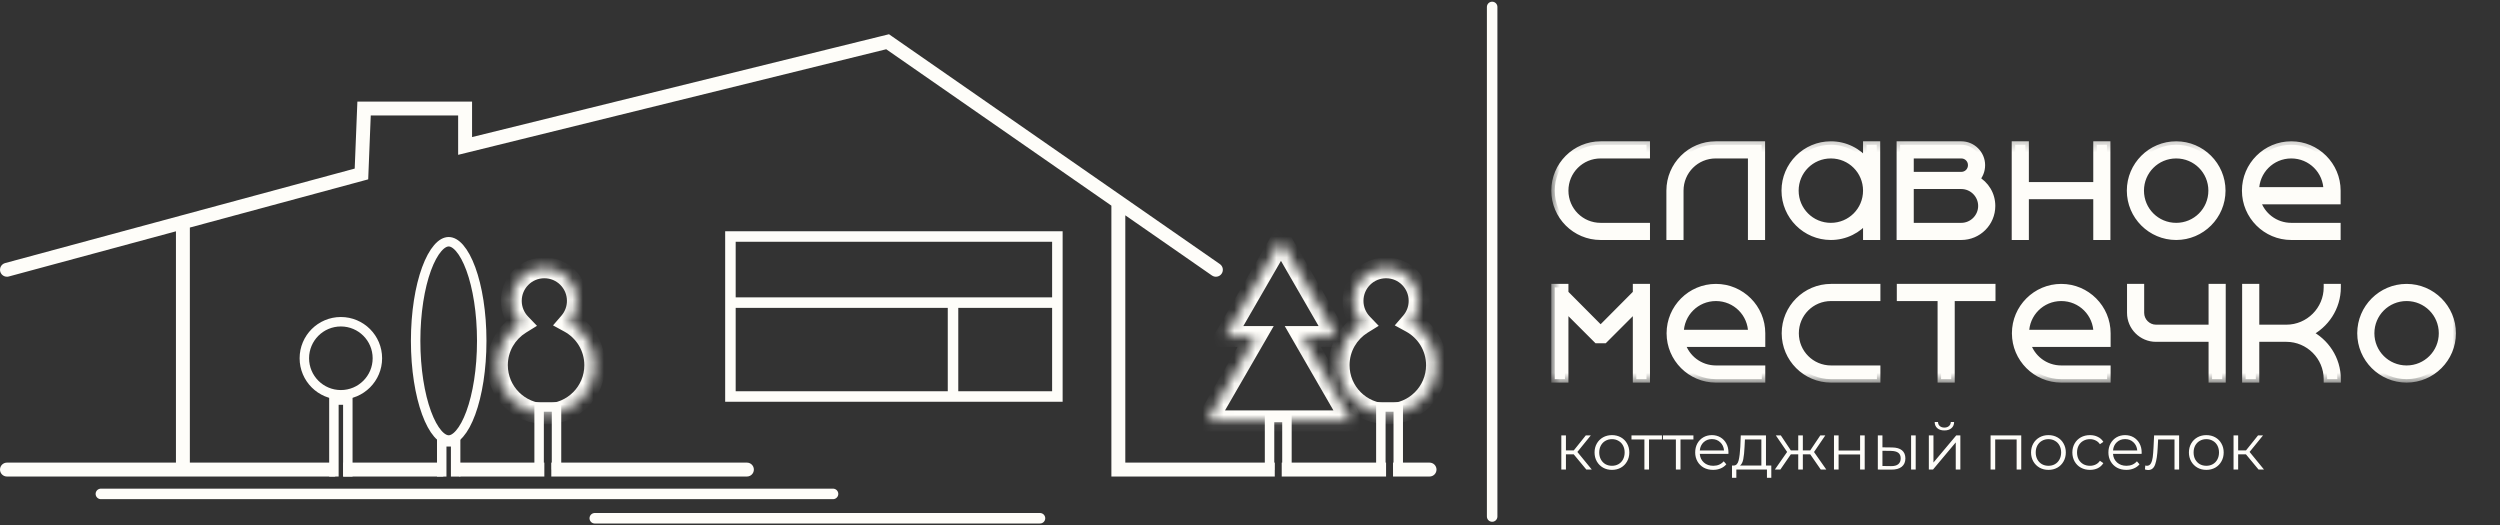
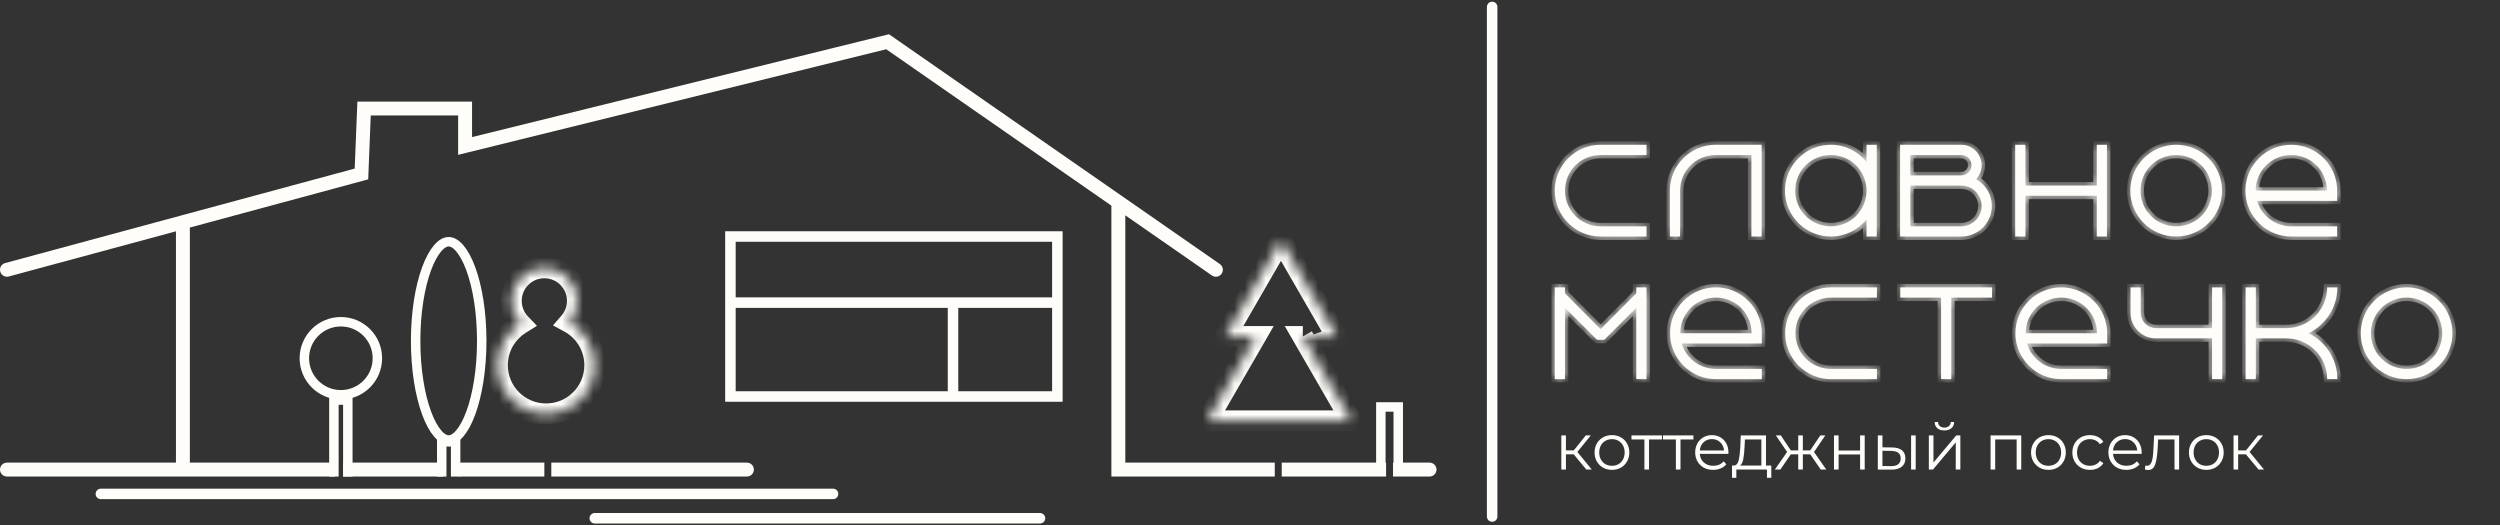
<svg xmlns="http://www.w3.org/2000/svg" width="238" height="50" viewBox="0 0 238 50" fill="none">
  <rect x="0" y="0" width="238" height="50" fill="#333333" stroke="none" />
  <g clip-path="url(#clip0_381_357)">
    <path d="M148.984 18.15C148.984 20.033 150.498 21.547 152.381 21.547H156.748V22.517H152.381C149.974 22.517 148.014 20.557 148.014 18.15C148.014 15.743 149.974 13.783 152.381 13.783H156.748V14.754H152.381C150.498 14.754 148.984 16.267 148.984 18.15ZM166.736 22.517V14.754H163.339C161.456 14.754 159.942 16.267 159.942 18.15V22.517H158.972V18.15C158.972 15.743 160.933 13.783 163.339 13.783H167.706V22.517H166.736ZM177.694 18.15C177.694 16.267 176.18 14.754 174.297 14.754C172.415 14.754 170.901 16.267 170.901 18.15C170.901 20.033 172.415 21.547 174.297 21.547C176.18 21.547 177.694 20.033 177.694 18.15ZM169.931 18.15C169.931 15.743 171.891 13.783 174.297 13.783C175.676 13.783 176.898 14.424 177.694 15.414V13.783H178.665V22.517H177.694V20.887C176.898 21.877 175.676 22.517 174.297 22.517C171.891 22.517 169.931 20.557 169.931 18.15ZM187.682 15.724C187.682 15.181 187.255 14.754 186.712 14.754H181.859V16.695H186.712C187.255 16.695 187.682 16.267 187.682 15.724ZM181.859 17.665V21.547H186.712C187.779 21.547 188.652 20.673 188.652 19.606C188.652 18.538 187.779 17.665 186.712 17.665H181.859ZM180.889 22.517V13.783H186.712C187.779 13.783 188.652 14.657 188.652 15.724C188.652 16.248 188.458 16.714 188.129 17.063C189.021 17.568 189.623 18.5 189.623 19.606C189.623 21.217 188.323 22.517 186.712 22.517H180.889ZM199.611 22.517V18.635H192.818V22.517H191.847V13.783H192.818V17.665H199.611V13.783H200.581V22.517H199.611ZM203.776 18.15C203.776 20.033 205.29 21.547 207.173 21.547C209.055 21.547 210.569 20.033 210.569 18.15C210.569 16.267 209.055 14.754 207.173 14.754C205.29 14.754 203.776 16.267 203.776 18.15ZM211.54 18.15C211.54 20.557 209.58 22.517 207.173 22.517C204.766 22.517 202.806 20.557 202.806 18.15C202.806 15.743 204.766 13.783 207.173 13.783C209.58 13.783 211.54 15.743 211.54 18.15ZM213.764 18.15C213.764 15.743 215.725 13.783 218.131 13.783C220.538 13.783 222.498 15.743 222.498 18.15V19.121H214.871C215.278 20.518 216.579 21.547 218.131 21.547H222.498V22.517H218.131C215.725 22.517 213.764 20.557 213.764 18.15ZM214.735 18.15H221.528C221.528 16.267 220.014 14.754 218.131 14.754C216.248 14.754 214.735 16.267 214.735 18.15ZM155.777 36.093V29.3L152.73 32.347H152.031L148.984 29.3V36.093H148.014V27.359H148.984V27.922L152.381 31.338L155.777 27.922V27.359H156.748V36.093H155.777ZM158.991 31.726C158.991 29.32 160.951 27.359 163.358 27.359C165.765 27.359 167.725 29.32 167.725 31.726V32.697H160.097C160.505 34.094 161.805 35.123 163.358 35.123H167.725V36.093H163.358C160.951 36.093 158.991 34.133 158.991 31.726ZM159.961 31.726H166.755C166.755 29.844 165.241 28.33 163.358 28.33C161.475 28.33 159.961 29.844 159.961 31.726ZM170.92 31.726C170.92 33.609 172.434 35.123 174.316 35.123H178.684V36.093H174.316C171.91 36.093 169.949 34.133 169.949 31.726C169.949 29.32 171.91 27.359 174.316 27.359H178.684V28.33H174.316C172.434 28.33 170.92 29.844 170.92 31.726ZM180.908 28.33V27.359H189.642V28.33H185.76V36.093H184.79V28.33H180.908ZM191.866 31.726C191.866 29.32 193.827 27.359 196.233 27.359C198.64 27.359 200.6 29.32 200.6 31.726V32.697H192.973C193.38 34.094 194.681 35.123 196.233 35.123H200.6V36.093H196.233C193.827 36.093 191.866 34.133 191.866 31.726ZM192.837 31.726H199.63C199.63 29.844 198.116 28.33 196.233 28.33C194.351 28.33 192.837 29.844 192.837 31.726ZM210.588 36.093V32.212H205.251C203.912 32.212 202.825 31.125 202.825 29.785V27.359H203.795V29.785C203.795 30.581 204.455 31.241 205.251 31.241H210.588V27.359H211.559V36.093H210.588ZM213.783 36.093V27.359H214.754V31.241H217.665C219.8 31.241 221.547 29.494 221.547 27.359H222.517C222.517 29.281 221.391 30.931 219.781 31.726C221.391 32.522 222.517 34.172 222.517 36.093H221.547C221.547 33.958 219.8 32.212 217.665 32.212H214.754V36.093H213.783ZM225.712 31.726C225.712 33.609 227.226 35.123 229.109 35.123C230.991 35.123 232.505 33.609 232.505 31.726C232.505 29.844 230.991 28.33 229.109 28.33C227.226 28.33 225.712 29.844 225.712 31.726ZM233.476 31.726C233.476 34.133 231.515 36.093 229.109 36.093C226.702 36.093 224.741 34.133 224.741 31.726C224.741 29.32 226.702 27.359 229.109 27.359C231.515 27.359 233.476 29.32 233.476 31.726Z" fill="#FEFDF9" />
    <mask id="mask0_381_357" style="mask-type:luminance" maskUnits="userSpaceOnUse" x="147" y="13" width="88" height="24">
-       <path d="M234.105 13.244H147.682V36.423H234.105V13.244Z" fill="white" />
      <path d="M148.983 18.148C148.983 20.031 150.497 21.545 152.38 21.545H156.747V22.515H152.38C149.973 22.515 148.013 20.555 148.013 18.148C148.013 15.742 149.973 13.781 152.38 13.781H156.747V14.752H152.38C150.497 14.752 148.983 16.266 148.983 18.148ZM166.735 22.515V14.752H163.338C161.455 14.752 159.942 16.266 159.942 18.148V22.515H158.971V18.148C158.971 15.742 160.932 13.781 163.338 13.781H167.705V22.515H166.735ZM177.693 18.148C177.693 16.266 176.179 14.752 174.296 14.752C172.414 14.752 170.9 16.266 170.9 18.148C170.9 20.031 172.414 21.545 174.296 21.545C176.179 21.545 177.693 20.031 177.693 18.148ZM169.93 18.148C169.93 15.742 171.89 13.781 174.296 13.781C175.675 13.781 176.897 14.422 177.693 15.412V13.781H178.664V22.515H177.693V20.885C176.897 21.875 175.675 22.515 174.296 22.515C171.89 22.515 169.93 20.555 169.93 18.148ZM187.681 15.722C187.681 15.179 187.254 14.752 186.711 14.752H181.858V16.693H186.711C187.254 16.693 187.681 16.266 187.681 15.722ZM181.858 17.663V21.545H186.711C187.778 21.545 188.651 20.671 188.651 19.604C188.651 18.536 187.778 17.663 186.711 17.663H181.858ZM180.888 22.515V13.781H186.711C187.778 13.781 188.651 14.655 188.651 15.722C188.651 16.246 188.457 16.712 188.128 17.061C189.02 17.566 189.622 18.498 189.622 19.604C189.622 21.215 188.322 22.515 186.711 22.515H180.888ZM199.61 22.515V18.634H192.817V22.515H191.846V13.781H192.817V17.663H199.61V13.781H200.58V22.515H199.61ZM203.775 18.148C203.775 20.031 205.289 21.545 207.172 21.545C209.054 21.545 210.568 20.031 210.568 18.148C210.568 16.266 209.054 14.752 207.172 14.752C205.289 14.752 203.775 16.266 203.775 18.148ZM211.539 18.148C211.539 20.555 209.579 22.515 207.172 22.515C204.765 22.515 202.805 20.555 202.805 18.148C202.805 15.742 204.765 13.781 207.172 13.781C209.579 13.781 211.539 15.742 211.539 18.148ZM213.763 18.148C213.763 15.742 215.724 13.781 218.13 13.781C220.537 13.781 222.497 15.742 222.497 18.148V19.119H214.87C215.277 20.516 216.578 21.545 218.13 21.545H222.497V22.515H218.13C215.724 22.515 213.763 20.555 213.763 18.148ZM214.734 18.148H221.527C221.527 16.266 220.013 14.752 218.13 14.752C216.247 14.752 214.734 16.266 214.734 18.148ZM155.776 36.091V29.298L152.729 32.346H152.03L148.983 29.298V36.091H148.013V27.357H148.983V27.92L152.38 31.336L155.776 27.92V27.357H156.747V36.091H155.776ZM158.99 31.724C158.99 29.318 160.95 27.357 163.357 27.357C165.764 27.357 167.724 29.318 167.724 31.724V32.695H160.096C160.504 34.092 161.804 35.121 163.357 35.121H167.724V36.091H163.357C160.95 36.091 158.99 34.131 158.99 31.724ZM159.96 31.724H166.754C166.754 29.842 165.24 28.328 163.357 28.328C161.474 28.328 159.96 29.842 159.96 31.724ZM170.919 31.724C170.919 33.607 172.433 35.121 174.315 35.121H178.683V36.091H174.315C171.909 36.091 169.948 34.131 169.948 31.724C169.948 29.318 171.909 27.357 174.315 27.357H178.683V28.328H174.315C172.433 28.328 170.919 29.842 170.919 31.724ZM180.907 28.328V27.357H189.641V28.328H185.759V36.091H184.789V28.328H180.907ZM191.865 31.724C191.865 29.318 193.826 27.357 196.232 27.357C198.639 27.357 200.599 29.318 200.599 31.724V32.695H192.972C193.379 34.092 194.68 35.121 196.232 35.121H200.599V36.091H196.232C193.826 36.091 191.865 34.131 191.865 31.724ZM192.836 31.724H199.629C199.629 29.842 198.115 28.328 196.232 28.328C194.35 28.328 192.836 29.842 192.836 31.724ZM210.587 36.091V32.21H205.25C203.911 32.21 202.824 31.123 202.824 29.784V27.357H203.794V29.784C203.794 30.579 204.454 31.239 205.25 31.239H210.587V27.357H211.558V36.091H210.587ZM213.782 36.091V27.357H214.753V31.239H217.664C219.799 31.239 221.546 29.492 221.546 27.357H222.516C222.516 29.279 221.391 30.929 219.78 31.724C221.391 32.52 222.516 34.17 222.516 36.091H221.546C221.546 33.956 219.799 32.21 217.664 32.21H214.753V36.091H213.782ZM225.711 31.724C225.711 33.607 227.225 35.121 229.108 35.121C230.99 35.121 232.504 33.607 232.504 31.724C232.504 29.842 230.99 28.328 229.108 28.328C227.225 28.328 225.711 29.842 225.711 31.724ZM233.475 31.724C233.475 34.131 231.514 36.091 229.108 36.091C226.701 36.091 224.741 34.131 224.741 31.724C224.741 29.318 226.701 27.357 229.108 27.357C231.514 27.357 233.475 29.318 233.475 31.724Z" fill="black" />
    </mask>
    <g mask="url(#mask0_381_357)">
      <path d="M156.747 21.546H157.078V21.215H156.747V21.546ZM156.747 22.516V22.847H157.078V22.516H156.747ZM156.747 13.782H157.078V13.451H156.747V13.782ZM156.747 14.753V15.084H157.078V14.753H156.747ZM148.652 18.149C148.652 20.215 150.314 21.877 152.38 21.877V21.215C150.68 21.215 149.314 19.849 149.314 18.149H148.652ZM152.38 21.877H156.747V21.215H152.38V21.877ZM156.416 21.546V22.516H157.078V21.546H156.416ZM156.747 22.185H152.38V22.847H156.747V22.185ZM152.38 22.185C150.156 22.185 148.344 20.373 148.344 18.149H147.682C147.682 20.739 149.79 22.847 152.38 22.847V22.185ZM148.344 18.149C148.344 15.925 150.156 14.113 152.38 14.113V13.451C149.79 13.451 147.682 15.56 147.682 18.149H148.344ZM152.38 14.113H156.747V13.451H152.38V14.113ZM156.416 13.782V14.753H157.078V13.782H156.416ZM156.747 14.422H152.38V15.084H156.747V14.422ZM152.38 14.422C150.314 14.422 148.652 16.084 148.652 18.149H149.314C149.314 16.45 150.68 15.084 152.38 15.084V14.422ZM166.735 22.516H166.403V22.847H166.735V22.516ZM166.735 14.753H167.066V14.422H166.735V14.753ZM159.942 22.516V22.847H160.273V22.516H159.942ZM158.971 22.516H158.64V22.847H158.971V22.516ZM167.705 13.782H168.036V13.451H167.705V13.782ZM167.705 22.516V22.847H168.036V22.516H167.705ZM167.066 22.516V14.753H166.403V22.516H167.066ZM166.735 14.422H163.338V15.084H166.735V14.422ZM163.338 14.422C161.273 14.422 159.61 16.084 159.61 18.149H160.273C160.273 16.45 161.638 15.084 163.338 15.084V14.422ZM159.61 18.149V22.516H160.273V18.149H159.61ZM159.942 22.185H158.971V22.847H159.942V22.185ZM159.302 22.516V18.149H158.64V22.516H159.302ZM159.302 18.149C159.302 15.925 161.114 14.113 163.338 14.113V13.451C160.749 13.451 158.64 15.56 158.64 18.149H159.302ZM163.338 14.113H167.705V13.451H163.338V14.113ZM167.374 13.782V22.516H168.036V13.782H167.374ZM167.705 22.185H166.735V22.847H167.705V22.185ZM177.693 15.413L177.435 15.62L178.024 16.353V15.413H177.693ZM177.693 13.782V13.451H177.362V13.782H177.693ZM178.664 13.782H178.995V13.451H178.664V13.782ZM178.664 22.516V22.847H178.995V22.516H178.664ZM177.693 22.516H177.362V22.847H177.693V22.516ZM177.693 20.886H178.024V19.946L177.435 20.678L177.693 20.886ZM178.024 18.149C178.024 16.084 176.362 14.422 174.297 14.422V15.084C175.997 15.084 177.362 16.45 177.362 18.149H178.024ZM174.297 14.422C172.231 14.422 170.569 16.084 170.569 18.149H171.231C171.231 16.45 172.597 15.084 174.297 15.084V14.422ZM170.569 18.149C170.569 20.215 172.231 21.877 174.297 21.877V21.215C172.597 21.215 171.231 19.849 171.231 18.149H170.569ZM174.297 21.877C176.362 21.877 178.024 20.215 178.024 18.149H177.362C177.362 19.849 175.997 21.215 174.297 21.215V21.877ZM170.261 18.149C170.261 15.925 172.073 14.113 174.297 14.113V13.451C171.707 13.451 169.599 15.56 169.599 18.149H170.261ZM174.297 14.113C175.569 14.113 176.699 14.705 177.435 15.62L177.951 15.205C177.096 14.141 175.78 13.451 174.297 13.451V14.113ZM178.024 15.413V13.782H177.362V15.413H178.024ZM177.693 14.113H178.664V13.451H177.693V14.113ZM178.333 13.782V22.516H178.995V13.782H178.333ZM178.664 22.185H177.693V22.847H178.664V22.185ZM178.024 22.516V20.886H177.362V22.516H178.024ZM177.435 20.678C176.699 21.594 175.569 22.185 174.297 22.185V22.847C175.78 22.847 177.096 22.158 177.951 21.093L177.435 20.678ZM174.297 22.185C172.073 22.185 170.261 20.373 170.261 18.149H169.599C169.599 20.739 171.707 22.847 174.297 22.847V22.185ZM181.858 14.753V14.422H181.527V14.753H181.858ZM181.858 16.694H181.527V17.025H181.858V16.694ZM181.858 17.664V17.333H181.527V17.664H181.858ZM181.858 21.546H181.527V21.877H181.858V21.546ZM180.888 22.516H180.557V22.847H180.888V22.516ZM180.888 13.782V13.451H180.557V13.782H180.888ZM188.128 17.062L187.887 16.835L187.597 17.143L187.965 17.351L188.128 17.062ZM188.012 15.723C188.012 14.997 187.437 14.422 186.711 14.422V15.084C187.071 15.084 187.35 15.363 187.35 15.723H188.012ZM186.711 14.422H181.858V15.084H186.711V14.422ZM181.527 14.753V16.694H182.19V14.753H181.527ZM181.858 17.025H186.711V16.363H181.858V17.025ZM186.711 17.025C187.437 17.025 188.012 16.45 188.012 15.723H187.35C187.35 16.084 187.071 16.363 186.711 16.363V17.025ZM181.527 17.664V21.546H182.19V17.664H181.527ZM181.858 21.877H186.711V21.215H181.858V21.877ZM186.711 21.877C187.961 21.877 188.983 20.855 188.983 19.605H188.32C188.32 20.49 187.595 21.215 186.711 21.215V21.877ZM188.983 19.605C188.983 18.355 187.961 17.333 186.711 17.333V17.995C187.595 17.995 188.32 18.72 188.32 19.605H188.983ZM186.711 17.333H181.858V17.995H186.711V17.333ZM181.219 22.516V13.782H180.557V22.516H181.219ZM180.888 14.113H186.711V13.451H180.888V14.113ZM186.711 14.113C187.595 14.113 188.32 14.839 188.32 15.723H188.983C188.983 14.473 187.961 13.451 186.711 13.451V14.113ZM188.32 15.723C188.32 16.163 188.159 16.547 187.887 16.835L188.368 17.29C188.756 16.879 188.983 16.332 188.983 15.723H188.32ZM187.965 17.351C188.76 17.8 189.291 18.625 189.291 19.605H189.953C189.953 18.372 189.281 17.334 188.291 16.774L187.965 17.351ZM189.291 19.605C189.291 21.033 188.139 22.185 186.711 22.185V22.847C188.504 22.847 189.953 21.399 189.953 19.605H189.291ZM186.711 22.185H180.888V22.847H186.711V22.185ZM199.61 22.516H199.279V22.847H199.61V22.516ZM199.61 18.634H199.941V18.303H199.61V18.634ZM192.817 18.634V18.303H192.486V18.634H192.817ZM192.817 22.516V22.847H193.148V22.516H192.817ZM191.847 22.516H191.515V22.847H191.847V22.516ZM191.847 13.782V13.451H191.515V13.782H191.847ZM192.817 13.782H193.148V13.451H192.817V13.782ZM192.817 17.664H192.486V17.995H192.817V17.664ZM199.61 17.664V17.995H199.941V17.664H199.61ZM199.61 13.782V13.451H199.279V13.782H199.61ZM200.58 13.782H200.911V13.451H200.58V13.782ZM200.58 22.516V22.847H200.911V22.516H200.58ZM199.941 22.516V18.634H199.279V22.516H199.941ZM199.61 18.303H192.817V18.966H199.61V18.303ZM192.486 18.634V22.516H193.148V18.634H192.486ZM192.817 22.185H191.847V22.847H192.817V22.185ZM192.178 22.516V13.782H191.515V22.516H192.178ZM191.847 14.113H192.817V13.451H191.847V14.113ZM192.486 13.782V17.664H193.148V13.782H192.486ZM192.817 17.995H199.61V17.333H192.817V17.995ZM199.941 17.664V13.782H199.279V17.664H199.941ZM199.61 14.113H200.58V13.451H199.61V14.113ZM200.249 13.782V22.516H200.911V13.782H200.249ZM200.58 22.185H199.61V22.847H200.58V22.185ZM203.444 18.149C203.444 20.215 205.106 21.877 207.172 21.877V21.215C205.472 21.215 204.106 19.849 204.106 18.149H203.444ZM207.172 21.877C209.238 21.877 210.9 20.215 210.9 18.149H210.237C210.237 19.849 208.872 21.215 207.172 21.215V21.877ZM210.9 18.149C210.9 16.084 209.238 14.422 207.172 14.422V15.084C208.872 15.084 210.237 16.45 210.237 18.149H210.9ZM207.172 14.422C205.106 14.422 203.444 16.084 203.444 18.149H204.106C204.106 16.45 205.472 15.084 207.172 15.084V14.422ZM211.208 18.149C211.208 20.373 209.396 22.185 207.172 22.185V22.847C209.761 22.847 211.87 20.739 211.87 18.149H211.208ZM207.172 22.185C204.948 22.185 203.136 20.373 203.136 18.149H202.474C202.474 20.739 204.582 22.847 207.172 22.847V22.185ZM203.136 18.149C203.136 15.925 204.948 14.113 207.172 14.113V13.451C204.582 13.451 202.474 15.56 202.474 18.149H203.136ZM207.172 14.113C209.396 14.113 211.208 15.925 211.208 18.149H211.87C211.87 15.56 209.761 13.451 207.172 13.451V14.113ZM222.497 19.12V19.451H222.828V19.12H222.497ZM214.87 19.12V18.789H214.428L214.552 19.212L214.87 19.12ZM222.497 21.546H222.828V21.215H222.497V21.546ZM222.497 22.516V22.847H222.828V22.516H222.497ZM214.734 18.149H214.403V18.48H214.734V18.149ZM221.527 18.149V18.48H221.858V18.149H221.527ZM214.095 18.149C214.095 15.925 215.906 14.113 218.13 14.113V13.451C215.541 13.451 213.432 15.56 213.432 18.149H214.095ZM218.13 14.113C220.354 14.113 222.166 15.925 222.166 18.149H222.828C222.828 15.56 220.72 13.451 218.13 13.451V14.113ZM222.166 18.149V19.12H222.828V18.149H222.166ZM222.497 18.789H214.87V19.451H222.497V18.789ZM214.552 19.212C215 20.749 216.428 21.877 218.13 21.877V21.215C216.727 21.215 215.555 20.286 215.188 19.027L214.552 19.212ZM218.13 21.877H222.497V21.215H218.13V21.877ZM222.166 21.546V22.516H222.828V21.546H222.166ZM222.497 22.185H218.13V22.847H222.497V22.185ZM218.13 22.185C215.906 22.185 214.095 20.373 214.095 18.149H213.432C213.432 20.739 215.541 22.847 218.13 22.847V22.185ZM214.734 18.48H221.527V17.818H214.734V18.48ZM221.858 18.149C221.858 16.084 220.196 14.422 218.13 14.422V15.084C219.83 15.084 221.196 16.45 221.196 18.149H221.858ZM218.13 14.422C216.065 14.422 214.403 16.084 214.403 18.149H215.065C215.065 16.45 216.431 15.084 218.13 15.084V14.422ZM155.776 36.093H155.445V36.424H155.776V36.093ZM155.776 29.299H156.107V28.5L155.542 29.065L155.776 29.299ZM152.729 32.346V32.678H152.866L152.963 32.581L152.729 32.346ZM152.03 32.346L151.796 32.581L151.893 32.678H152.03V32.346ZM148.983 29.299L149.217 29.065L148.652 28.5V29.299H148.983ZM148.983 36.093V36.424H149.314V36.093H148.983ZM148.013 36.093H147.682V36.424H148.013V36.093ZM148.013 27.358V27.027H147.682V27.358H148.013ZM148.983 27.358H149.314V27.027H148.983V27.358ZM148.983 27.921H148.652V28.058L148.749 28.155L148.983 27.921ZM152.38 31.337L152.145 31.571L152.38 31.807L152.614 31.571L152.38 31.337ZM155.776 27.921L156.011 28.155L156.107 28.058V27.921H155.776ZM155.776 27.358V27.027H155.445V27.358H155.776ZM156.747 27.358H157.078V27.027H156.747V27.358ZM156.747 36.093V36.424H157.078V36.093H156.747ZM156.107 36.093V29.299H155.445V36.093H156.107ZM155.542 29.065L152.495 32.112L152.963 32.581L156.01 29.534L155.542 29.065ZM152.729 32.015H152.03V32.678H152.729V32.015ZM152.264 32.112L149.217 29.065L148.749 29.534L151.796 32.581L152.264 32.112ZM148.652 29.299V36.093H149.314V29.299H148.652ZM148.983 35.761H148.013V36.424H148.983V35.761ZM148.344 36.093V27.358H147.682V36.093H148.344ZM148.013 27.69H148.983V27.027H148.013V27.69ZM148.652 27.358V27.921H149.314V27.358H148.652ZM148.749 28.155L152.145 31.571L152.614 31.104L149.218 27.688L148.749 28.155ZM152.614 31.571L156.011 28.155L155.542 27.688L152.145 31.104L152.614 31.571ZM156.107 27.921V27.358H155.445V27.921H156.107ZM155.776 27.69H156.747V27.027H155.776V27.69ZM156.416 27.358V36.093H157.078V27.358H156.416ZM156.747 35.761H155.776V36.424H156.747V35.761ZM167.724 32.696V33.027H168.055V32.696H167.724ZM160.097 32.696V32.365H159.655L159.779 32.789L160.097 32.696ZM167.724 35.122H168.055V34.791H167.724V35.122ZM167.724 36.093V36.424H168.055V36.093H167.724ZM159.96 31.726H159.629V32.057H159.96V31.726ZM166.754 31.726V32.057H167.085V31.726H166.754ZM159.321 31.726C159.321 29.502 161.133 27.69 163.357 27.69V27.027C160.768 27.027 158.659 29.136 158.659 31.726H159.321ZM163.357 27.69C165.581 27.69 167.393 29.502 167.393 31.726H168.055C168.055 29.136 165.947 27.027 163.357 27.027V27.69ZM167.393 31.726V32.696H168.055V31.726H167.393ZM167.724 32.365H160.097V33.027H167.724V32.365ZM159.779 32.789C160.227 34.325 161.655 35.453 163.357 35.453V34.791C161.954 34.791 160.781 33.862 160.414 32.603L159.779 32.789ZM163.357 35.453H167.724V34.791H163.357V35.453ZM167.393 35.122V36.093H168.055V35.122H167.393ZM167.724 35.761H163.357V36.424H167.724V35.761ZM163.357 35.761C161.133 35.761 159.321 33.949 159.321 31.726H158.659C158.659 34.315 160.768 36.424 163.357 36.424V35.761ZM159.96 32.057H166.754V31.394H159.96V32.057ZM167.085 31.726C167.085 29.66 165.423 27.998 163.357 27.998V28.66C165.057 28.66 166.423 30.026 166.423 31.726H167.085ZM163.357 27.998C161.292 27.998 159.629 29.66 159.629 31.726H160.292C160.292 30.026 161.657 28.66 163.357 28.66V27.998ZM178.683 35.122H179.014V34.791H178.683V35.122ZM178.683 36.093V36.424H179.014V36.093H178.683ZM178.683 27.358H179.014V27.027H178.683V27.358ZM178.683 28.329V28.66H179.014V28.329H178.683ZM170.588 31.726C170.588 33.791 172.25 35.453 174.315 35.453V34.791C172.616 34.791 171.25 33.425 171.25 31.726H170.588ZM174.315 35.453H178.683V34.791H174.315V35.453ZM178.352 35.122V36.093H179.014V35.122H178.352ZM178.683 35.761H174.315V36.424H178.683V35.761ZM174.315 35.761C172.092 35.761 170.28 33.949 170.28 31.726H169.617C169.617 34.315 171.726 36.424 174.315 36.424V35.761ZM170.28 31.726C170.28 29.502 172.092 27.69 174.315 27.69V27.027C171.726 27.027 169.617 29.136 169.617 31.726H170.28ZM174.315 27.69H178.683V27.027H174.315V27.69ZM178.352 27.358V28.329H179.014V27.358H178.352ZM178.683 27.998H174.315V28.66H178.683V27.998ZM174.315 27.998C172.25 27.998 170.588 29.66 170.588 31.726H171.25C171.25 30.026 172.616 28.66 174.315 28.66V27.998ZM180.907 28.329H180.576V28.66H180.907V28.329ZM180.907 27.358V27.027H180.576V27.358H180.907ZM189.641 27.358H189.972V27.027H189.641V27.358ZM189.641 28.329V28.66H189.972V28.329H189.641ZM185.759 28.329V27.998H185.428V28.329H185.759ZM185.759 36.093V36.424H186.09V36.093H185.759ZM184.789 36.093H184.458V36.424H184.789V36.093ZM184.789 28.329H185.12V27.998H184.789V28.329ZM181.238 28.329V27.358H180.576V28.329H181.238ZM180.907 27.69H189.641V27.027H180.907V27.69ZM189.31 27.358V28.329H189.972V27.358H189.31ZM189.641 27.998H185.759V28.66H189.641V27.998ZM185.428 28.329V36.093H186.09V28.329H185.428ZM185.759 35.761H184.789V36.424H185.759V35.761ZM185.12 36.093V28.329H184.458V36.093H185.12ZM184.789 27.998H180.907V28.66H184.789V27.998ZM200.6 32.696V33.027H200.931V32.696H200.6ZM192.972 32.696V32.365H192.53L192.654 32.789L192.972 32.696ZM200.6 35.122H200.931V34.791H200.6V35.122ZM200.6 36.093V36.424H200.931V36.093H200.6ZM192.836 31.726H192.505V32.057H192.836V31.726ZM199.629 31.726V32.057H199.96V31.726H199.629ZM192.197 31.726C192.197 29.502 194.008 27.69 196.232 27.69V27.027C193.643 27.027 191.534 29.136 191.534 31.726H192.197ZM196.232 27.69C198.456 27.69 200.268 29.502 200.268 31.726H200.931C200.931 29.136 198.822 27.027 196.232 27.027V27.69ZM200.268 31.726V32.696H200.931V31.726H200.268ZM200.6 32.365H192.972V33.027H200.6V32.365ZM192.654 32.789C193.102 34.325 194.53 35.453 196.232 35.453V34.791C194.83 34.791 193.657 33.862 193.29 32.603L192.654 32.789ZM196.232 35.453H200.6V34.791H196.232V35.453ZM200.268 35.122V36.093H200.931V35.122H200.268ZM200.6 35.761H196.232V36.424H200.6V35.761ZM196.232 35.761C194.008 35.761 192.197 33.949 192.197 31.726H191.534C191.534 34.315 193.643 36.424 196.232 36.424V35.761ZM192.836 32.057H199.629V31.394H192.836V32.057ZM199.96 31.726C199.96 29.66 198.298 27.998 196.232 27.998V28.66C197.932 28.66 199.298 30.026 199.298 31.726H199.96ZM196.232 27.998C194.167 27.998 192.505 29.66 192.505 31.726H193.167C193.167 30.026 194.533 28.66 196.232 28.66V27.998ZM210.587 36.093H210.256V36.424H210.587V36.093ZM210.587 32.211H210.918V31.88H210.587V32.211ZM202.824 27.358V27.027H202.493V27.358H202.824ZM203.794 27.358H204.125V27.027H203.794V27.358ZM210.587 31.24V31.571H210.918V31.24H210.587ZM210.587 27.358V27.027H210.256V27.358H210.587ZM211.558 27.358H211.889V27.027H211.558V27.358ZM211.558 36.093V36.424H211.889V36.093H211.558ZM210.918 36.093V32.211H210.256V36.093H210.918ZM210.587 31.88H205.25V32.542H210.587V31.88ZM205.25 31.88C204.094 31.88 203.155 30.941 203.155 29.785H202.493C202.493 31.307 203.728 32.542 205.25 32.542V31.88ZM203.155 29.785V27.358H202.493V29.785H203.155ZM202.824 27.69H203.794V27.027H202.824V27.69ZM203.463 27.358V29.785H204.125V27.358H203.463ZM203.463 29.785C203.463 30.763 204.271 31.571 205.25 31.571V30.909C204.637 30.909 204.125 30.398 204.125 29.785H203.463ZM205.25 31.571H210.587V30.909H205.25V31.571ZM210.918 31.24V27.358H210.256V31.24H210.918ZM210.587 27.69H211.558V27.027H210.587V27.69ZM211.227 27.358V36.093H211.889V27.358H211.227ZM211.558 35.761H210.587V36.424H211.558V35.761ZM213.782 36.093H213.451V36.424H213.782V36.093ZM213.782 27.358V27.027H213.451V27.358H213.782ZM214.753 27.358H215.084V27.027H214.753V27.358ZM214.753 31.24H214.422V31.571H214.753V31.24ZM221.546 27.358V27.027H221.215V27.358H221.546ZM222.516 27.358H222.848V27.027H222.516V27.358ZM219.78 31.726L219.633 31.429L219.032 31.726L219.633 32.022L219.78 31.726ZM222.516 36.093V36.424H222.848V36.093H222.516ZM221.546 36.093H221.215V36.424H221.546V36.093ZM214.753 32.211V31.88H214.422V32.211H214.753ZM214.753 36.093V36.424H215.084V36.093H214.753ZM214.113 36.093V27.358H213.451V36.093H214.113ZM213.782 27.69H214.753V27.027H213.782V27.69ZM214.422 27.358V31.24H215.084V27.358H214.422ZM214.753 31.571H217.664V30.909H214.753V31.571ZM217.664 31.571C219.982 31.571 221.877 29.676 221.877 27.358H221.215C221.215 29.311 219.616 30.909 217.664 30.909V31.571ZM221.546 27.69H222.516V27.027H221.546V27.69ZM222.185 27.358C222.185 29.146 221.138 30.685 219.633 31.429L219.926 32.022C221.643 31.174 222.848 29.413 222.848 27.358H222.185ZM219.633 32.022C221.138 32.766 222.185 34.304 222.185 36.093H222.848C222.848 34.038 221.643 32.277 219.926 31.429L219.633 32.022ZM222.516 35.761H221.546V36.424H222.516V35.761ZM221.877 36.093C221.877 33.775 219.982 31.88 217.664 31.88V32.542C219.616 32.542 221.215 34.141 221.215 36.093H221.877ZM217.664 31.88H214.753V32.542H217.664V31.88ZM214.422 32.211V36.093H215.084V32.211H214.422ZM214.753 35.761H213.782V36.424H214.753V35.761ZM225.38 31.726C225.38 33.791 227.042 35.453 229.108 35.453V34.791C227.408 34.791 226.042 33.425 226.042 31.726H225.38ZM229.108 35.453C231.173 35.453 232.835 33.791 232.835 31.726H232.173C232.173 33.425 230.807 34.791 229.108 34.791V35.453ZM232.835 31.726C232.835 29.66 231.173 27.998 229.108 27.998V28.66C230.807 28.66 232.173 30.026 232.173 31.726H232.835ZM229.108 27.998C227.042 27.998 225.38 29.66 225.38 31.726H226.042C226.042 30.026 227.408 28.66 229.108 28.66V27.998ZM233.144 31.726C233.144 33.949 231.332 35.761 229.108 35.761V36.424C231.697 36.424 233.806 34.315 233.806 31.726H233.144ZM229.108 35.761C226.884 35.761 225.072 33.949 225.072 31.726H224.409C224.409 34.315 226.518 36.424 229.108 36.424V35.761ZM225.072 31.726C225.072 29.502 226.884 27.69 229.108 27.69V27.027C226.518 27.027 224.409 29.136 224.409 31.726H225.072ZM229.108 27.69C231.332 27.69 233.144 29.502 233.144 31.726H233.806C233.806 29.136 231.697 27.027 229.108 27.027V27.69Z" fill="#FEFDF9" />
    </g>
    <path d="M142.053 0.662V49.173" stroke="#FEFDF9" stroke-linecap="round" />
    <path d="M149.819 43.254H149.077V44.702H148.638V41.448H149.077V42.877H149.825L150.969 41.448H151.446L150.166 43.025L151.539 44.702H151.019L149.819 43.254ZM153.46 44.732C153.146 44.732 152.864 44.663 152.612 44.522C152.361 44.378 152.163 44.18 152.018 43.928C151.874 43.677 151.802 43.392 151.802 43.075C151.802 42.757 151.874 42.473 152.018 42.221C152.163 41.969 152.361 41.774 152.612 41.633C152.864 41.493 153.146 41.423 153.46 41.423C153.773 41.423 154.055 41.493 154.307 41.633C154.559 41.774 154.754 41.969 154.895 42.221C155.039 42.473 155.111 42.757 155.111 43.075C155.111 43.392 155.039 43.677 154.895 43.928C154.754 44.18 154.559 44.378 154.307 44.522C154.055 44.663 153.773 44.732 153.46 44.732ZM153.46 44.343C153.69 44.343 153.897 44.291 154.078 44.188C154.264 44.081 154.408 43.931 154.511 43.737C154.614 43.543 154.666 43.322 154.666 43.075C154.666 42.828 154.614 42.607 154.511 42.413C154.408 42.219 154.264 42.071 154.078 41.968C153.897 41.86 153.69 41.807 153.46 41.807C153.228 41.807 153.02 41.86 152.835 41.968C152.653 42.071 152.509 42.219 152.402 42.413C152.299 42.607 152.247 42.828 152.247 43.075C152.247 43.322 152.299 43.543 152.402 43.737C152.509 43.931 152.653 44.081 152.835 44.188C153.02 44.291 153.228 44.343 153.46 44.343ZM158.217 41.838H156.987V44.702H156.547V41.838H155.317V41.448H158.217V41.838ZM161.214 41.838H159.983V44.702H159.544V41.838H158.313V41.448H161.214V41.838ZM164.543 43.211H161.821C161.846 43.549 161.976 43.823 162.211 44.033C162.446 44.24 162.743 44.343 163.102 44.343C163.304 44.343 163.49 44.308 163.659 44.238C163.828 44.164 163.974 44.056 164.098 43.916L164.345 44.201C164.201 44.374 164.019 44.506 163.801 44.596C163.586 44.687 163.349 44.732 163.09 44.732C162.756 44.732 162.459 44.663 162.199 44.522C161.943 44.378 161.743 44.18 161.599 43.928C161.455 43.677 161.382 43.392 161.382 43.075C161.382 42.757 161.45 42.473 161.586 42.221C161.726 41.969 161.916 41.774 162.156 41.633C162.399 41.493 162.671 41.423 162.972 41.423C163.273 41.423 163.543 41.493 163.782 41.633C164.021 41.774 164.209 41.969 164.345 42.221C164.481 42.468 164.549 42.753 164.549 43.075L164.543 43.211ZM162.972 41.801C162.659 41.801 162.395 41.902 162.18 42.104C161.97 42.302 161.85 42.561 161.821 42.883H164.129C164.1 42.561 163.978 42.302 163.764 42.104C163.554 41.902 163.29 41.801 162.972 41.801ZM168.628 44.318V45.487H168.214V44.702H165.3V45.487H164.886V44.318H165.071C165.29 44.306 165.439 44.145 165.517 43.836C165.595 43.526 165.649 43.093 165.678 42.537L165.721 41.448H168.121V44.318H168.628ZM166.08 42.561C166.059 43.023 166.02 43.405 165.962 43.706C165.905 44.003 165.802 44.207 165.653 44.318H167.682V41.838H166.117L166.08 42.561ZM172.336 43.254H171.631V44.702H171.192V43.254H170.486L169.49 44.702H168.965L170.134 43.025L169.058 41.448H169.534L170.486 42.877H171.192V41.448H171.631V42.877H172.336L173.295 41.448H173.771L172.695 43.031L173.864 44.702H173.338L172.336 43.254ZM174.595 41.448H175.034V42.889H177.081V41.448H177.52V44.702H177.081V43.267H175.034V44.702H174.595V41.448ZM180.136 42.598C180.544 42.603 180.856 42.693 181.07 42.87C181.284 43.048 181.392 43.304 181.392 43.638C181.392 43.984 181.276 44.25 181.045 44.436C180.814 44.621 180.484 44.712 180.056 44.708L178.769 44.702V41.448H179.208V42.586L180.136 42.598ZM181.936 41.448H182.375V44.702H181.936V41.448ZM180.031 44.374C180.332 44.378 180.559 44.318 180.711 44.194C180.868 44.066 180.946 43.881 180.946 43.638C180.946 43.399 180.87 43.221 180.717 43.106C180.565 42.99 180.336 42.931 180.031 42.926L179.208 42.914V44.362L180.031 44.374ZM183.626 41.448H184.065V44.033L186.236 41.448H186.626V44.702H186.187V42.116L184.021 44.702H183.626V41.448ZM185.104 40.978C184.824 40.978 184.601 40.908 184.436 40.767C184.271 40.627 184.186 40.429 184.182 40.174H184.498C184.502 40.334 184.56 40.465 184.671 40.563C184.782 40.658 184.927 40.706 185.104 40.706C185.281 40.706 185.426 40.658 185.537 40.563C185.653 40.465 185.712 40.334 185.716 40.174H186.032C186.028 40.429 185.941 40.627 185.772 40.767C185.607 40.908 185.384 40.978 185.104 40.978ZM192.423 41.448V44.702H191.984V41.838H189.943V44.702H189.503V41.448H192.423ZM195.014 44.732C194.7 44.732 194.418 44.663 194.166 44.522C193.915 44.378 193.717 44.18 193.572 43.928C193.428 43.677 193.356 43.392 193.356 43.075C193.356 42.757 193.428 42.473 193.572 42.221C193.717 41.969 193.915 41.774 194.166 41.633C194.418 41.493 194.7 41.423 195.014 41.423C195.327 41.423 195.61 41.493 195.861 41.633C196.113 41.774 196.309 41.969 196.449 42.221C196.593 42.473 196.666 42.757 196.666 43.075C196.666 43.392 196.593 43.677 196.449 43.928C196.309 44.18 196.113 44.378 195.861 44.522C195.61 44.663 195.327 44.732 195.014 44.732ZM195.014 44.343C195.245 44.343 195.451 44.291 195.632 44.188C195.818 44.081 195.962 43.931 196.065 43.737C196.168 43.543 196.22 43.322 196.22 43.075C196.22 42.828 196.168 42.607 196.065 42.413C195.962 42.219 195.818 42.071 195.632 41.968C195.451 41.86 195.245 41.807 195.014 41.807C194.783 41.807 194.574 41.86 194.389 41.968C194.208 42.071 194.063 42.219 193.956 42.413C193.853 42.607 193.801 42.828 193.801 43.075C193.801 43.322 193.853 43.543 193.956 43.737C194.063 43.931 194.208 44.081 194.389 44.188C194.574 44.291 194.783 44.343 195.014 44.343ZM198.965 44.732C198.643 44.732 198.355 44.663 198.099 44.522C197.847 44.382 197.649 44.186 197.505 43.935C197.361 43.679 197.288 43.392 197.288 43.075C197.288 42.757 197.361 42.473 197.505 42.221C197.649 41.969 197.847 41.774 198.099 41.633C198.355 41.493 198.643 41.423 198.965 41.423C199.245 41.423 199.495 41.479 199.713 41.59C199.936 41.697 200.111 41.856 200.239 42.066L199.911 42.289C199.804 42.129 199.668 42.009 199.503 41.931C199.338 41.848 199.159 41.807 198.965 41.807C198.73 41.807 198.517 41.86 198.328 41.968C198.142 42.071 197.996 42.219 197.889 42.413C197.785 42.607 197.734 42.828 197.734 43.075C197.734 43.327 197.785 43.549 197.889 43.743C197.996 43.932 198.142 44.081 198.328 44.188C198.517 44.291 198.73 44.343 198.965 44.343C199.159 44.343 199.338 44.304 199.503 44.225C199.668 44.147 199.804 44.028 199.911 43.867L200.239 44.089C200.111 44.3 199.936 44.46 199.713 44.572C199.491 44.679 199.241 44.732 198.965 44.732ZM203.88 43.211H201.159C201.184 43.549 201.314 43.823 201.549 44.033C201.784 44.24 202.08 44.343 202.439 44.343C202.641 44.343 202.827 44.308 202.996 44.238C203.165 44.164 203.312 44.056 203.435 43.916L203.683 44.201C203.538 44.374 203.357 44.506 203.138 44.596C202.924 44.687 202.687 44.732 202.427 44.732C202.093 44.732 201.796 44.663 201.536 44.522C201.28 44.378 201.08 44.18 200.936 43.928C200.792 43.677 200.72 43.392 200.72 43.075C200.72 42.757 200.788 42.473 200.924 42.221C201.064 41.969 201.254 41.774 201.493 41.633C201.736 41.493 202.008 41.423 202.31 41.423C202.611 41.423 202.88 41.493 203.12 41.633C203.359 41.774 203.547 41.969 203.683 42.221C203.819 42.468 203.887 42.753 203.887 43.075L203.88 43.211ZM202.31 41.801C201.996 41.801 201.732 41.902 201.517 42.104C201.307 42.302 201.188 42.561 201.159 42.883H203.466C203.437 42.561 203.316 42.302 203.101 42.104C202.891 41.902 202.627 41.801 202.31 41.801ZM207.452 41.448V44.702H207.013V41.838H205.454L205.411 42.642C205.378 43.318 205.3 43.838 205.176 44.201C205.052 44.564 204.832 44.745 204.514 44.745C204.427 44.745 204.322 44.728 204.199 44.695L204.23 44.318C204.304 44.335 204.355 44.343 204.384 44.343C204.553 44.343 204.681 44.265 204.768 44.108C204.854 43.951 204.912 43.757 204.941 43.526C204.97 43.295 204.995 42.99 205.015 42.611L205.071 41.448H207.452ZM210.043 44.732C209.73 44.732 209.447 44.663 209.196 44.522C208.944 44.378 208.746 44.18 208.602 43.928C208.458 43.677 208.385 43.392 208.385 43.075C208.385 42.757 208.458 42.473 208.602 42.221C208.746 41.969 208.944 41.774 209.196 41.633C209.447 41.493 209.73 41.423 210.043 41.423C210.357 41.423 210.639 41.493 210.891 41.633C211.142 41.774 211.338 41.969 211.478 42.221C211.622 42.473 211.695 42.757 211.695 43.075C211.695 43.392 211.622 43.677 211.478 43.928C211.338 44.18 211.142 44.378 210.891 44.522C210.639 44.663 210.357 44.732 210.043 44.732ZM210.043 44.343C210.274 44.343 210.48 44.291 210.662 44.188C210.847 44.081 210.992 43.931 211.095 43.737C211.198 43.543 211.249 43.322 211.249 43.075C211.249 42.828 211.198 42.607 211.095 42.413C210.992 42.219 210.847 42.071 210.662 41.968C210.48 41.86 210.274 41.807 210.043 41.807C209.812 41.807 209.604 41.86 209.418 41.968C209.237 42.071 209.093 42.219 208.985 42.413C208.882 42.607 208.831 42.828 208.831 43.075C208.831 43.322 208.882 43.543 208.985 43.737C209.093 43.931 209.237 44.081 209.418 44.188C209.604 44.291 209.812 44.343 210.043 44.343ZM213.815 43.254H213.072V44.702H212.633V41.448H213.072V42.877H213.821L214.966 41.448H215.442L214.161 43.025L215.534 44.702H215.015L213.815 43.254Z" fill="#FEFDF9" />
    <path d="M100.662 22.516H69.536V37.747H100.662V22.516Z" stroke="#FEFDF9" />
    <path d="M69.867 28.809H100.331" stroke="#FEFDF9" />
    <path d="M90.728 29.139V37.417" stroke="#FEFDF9" />
    <path d="M0.662 44.041C0.297 44.041 0 44.337 0 44.703C0 45.069 0.297 45.365 0.662 45.365V44.041ZM106.467 44.703H105.804V45.365H106.467V44.703ZM84.5 3.974L84.878 3.431L84.632 3.26L84.342 3.331L84.5 3.974ZM115.376 26.226C115.676 26.435 116.089 26.361 116.297 26.06C116.506 25.76 116.432 25.347 116.131 25.139L115.376 26.226ZM0.49 25.043C0.137 25.139 -0.072 25.502 0.023 25.855C0.119 26.208 0.482 26.417 0.835 26.322L0.49 25.043ZM34.659 10.333V9.67H34.023L33.997 10.306L34.659 10.333ZM34.41 16.562L34.583 17.201L35.053 17.074L35.072 16.588L34.41 16.562ZM44.278 10.333H44.94V9.67H44.278V10.333ZM44.278 13.895H43.615V14.74L44.436 14.538L44.278 13.895ZM71.106 45.365C71.472 45.365 71.768 45.069 71.768 44.703C71.768 44.337 71.472 44.041 71.106 44.041V45.365ZM136.093 45.365C136.459 45.365 136.755 45.069 136.755 44.703C136.755 44.337 136.459 44.041 136.093 44.041V45.365ZM107.129 44.703V19.232H105.804V44.703H107.129ZM84.123 4.518L115.376 26.226L116.131 25.139L84.878 3.431L84.123 4.518ZM0.662 45.365H17.412V44.041H0.662V45.365ZM16.75 21.156V44.703H18.074V21.156H16.75ZM34.238 15.922L0.49 25.043L0.835 26.322L34.583 17.201L34.238 15.922ZM33.997 10.306L33.748 16.535L35.072 16.588L35.321 10.359L33.997 10.306ZM34.659 10.995H44.278V9.67H34.659V10.995ZM84.342 3.331L44.119 13.252L44.436 14.538L84.659 4.617L84.342 3.331ZM43.615 10.333V13.895H44.94V10.333H43.615ZM17.412 45.365H31.912V44.041H17.412V45.365ZM32.675 45.365H42.202V44.041H32.675V45.365ZM59.542 45.365H71.106V44.041H59.542V45.365ZM106.467 45.365H121.358V44.041H106.467V45.365ZM122.02 45.365H131.954V44.041H122.02V45.365ZM132.616 45.365H136.093V44.041H132.616V45.365ZM53.908 45.365H56.725V44.041H53.908V45.365ZM56.725 45.365H59.542V44.041H56.725V45.365ZM43.726 45.365H51.821V44.041H43.726V45.365ZM52.484 45.365H53.908V44.041H52.484V45.365Z" fill="#FEFDF9" />
-     <path d="M122.517 44.742V39.742H120.861V44.742" stroke="#FEFDF9" stroke-width="0.9" />
    <path d="M133.113 44.703V38.742H131.457V44.703" stroke="#FEFDF9" stroke-width="0.9" />
    <mask id="mask1_381_357" style="mask-type:luminance" maskUnits="userSpaceOnUse" x="114" y="22" width="15" height="19">
      <path fill-rule="evenodd" clip-rule="evenodd" d="M127.253 32.036L121.948 22.848L116.643 32.036H119.536L114.9 40.066H128.665L124.029 32.036H127.253Z" fill="white" />
    </mask>
    <g mask="url(#mask1_381_357)">
-       <path d="M121.948 22.848L122.808 22.351L121.948 20.861L121.088 22.351L121.948 22.848ZM127.253 32.037V33.03H128.974L128.113 31.54L127.253 32.037ZM116.643 32.037L115.783 31.54L114.922 33.03H116.643V32.037ZM119.536 32.037L120.397 32.533L121.257 31.043H119.536V32.037ZM114.9 40.067L114.04 39.57L113.18 41.06H114.9V40.067ZM128.665 40.067V41.06H130.385L129.525 39.57L128.665 40.067ZM124.029 32.037V31.043H122.308L123.168 32.533L124.029 32.037ZM121.088 23.345L126.393 32.533L128.113 31.54L122.808 22.351L121.088 23.345ZM117.503 32.533L122.808 23.345L121.088 22.351L115.783 31.54L117.503 32.533ZM119.536 31.043H116.643V33.03H119.536V31.043ZM115.76 40.563L120.397 32.533L118.676 31.54L114.04 39.57L115.76 40.563ZM128.665 39.073H114.9V41.06H128.665V39.073ZM123.168 32.533L127.805 40.563L129.525 39.57L124.889 31.54L123.168 32.533ZM127.253 31.043H124.029V33.03H127.253V31.043Z" fill="#FEFDF9" />
+       <path d="M121.948 22.848L122.808 22.351L121.948 20.861L121.088 22.351L121.948 22.848ZM127.253 32.037V33.03H128.974L128.113 31.54L127.253 32.037ZM116.643 32.037L115.783 31.54L114.922 33.03H116.643V32.037ZM119.536 32.037L120.397 32.533L121.257 31.043H119.536V32.037ZM114.9 40.067L114.04 39.57L113.18 41.06H114.9V40.067ZM128.665 40.067V41.06H130.385L129.525 39.57L128.665 40.067ZM124.029 32.037V31.043H122.308L123.168 32.533L124.029 32.037ZM121.088 23.345L126.393 32.533L128.113 31.54L122.808 22.351L121.088 23.345ZM117.503 32.533L122.808 23.345L121.088 22.351L115.783 31.54L117.503 32.533ZM119.536 31.043H116.643V33.03H119.536V31.043ZM115.76 40.563L120.397 32.533L118.676 31.54L114.04 39.57L115.76 40.563ZM128.665 39.073H114.9V41.06H128.665V39.073ZM123.168 32.533L127.805 40.563L129.525 39.57L124.889 31.54L123.168 32.533ZH124.029V33.03H127.253V31.043Z" fill="#FEFDF9" />
    </g>
    <path d="M33.113 45.366V38.086H31.788V45.366" stroke="#FEFDF9" stroke-width="0.9" />
    <path d="M43.377 45.37V42.06H42.053V45.37" stroke="#FEFDF9" stroke-width="0.9" />
    <path d="M45.861 32.451C45.861 35.151 45.458 37.574 44.824 39.304C44.506 40.171 44.139 40.838 43.757 41.279C43.374 41.721 43.02 41.888 42.715 41.888C42.41 41.888 42.056 41.721 41.673 41.279C41.291 40.838 40.924 40.171 40.606 39.304C39.972 37.574 39.569 35.151 39.569 32.451C39.569 29.75 39.972 27.327 40.606 25.598C40.924 24.731 41.291 24.064 41.673 23.623C42.056 23.181 42.41 23.014 42.715 23.014C43.02 23.014 43.374 23.181 43.757 23.623C44.139 24.064 44.506 24.731 44.824 25.598C45.458 27.327 45.861 29.75 45.861 32.451Z" stroke="#FEFDF9" stroke-width="0.9" />
    <path d="M32.45 37.583C34.371 37.583 35.927 36.026 35.927 34.106C35.927 32.185 34.371 30.629 32.45 30.629C30.53 30.629 28.974 32.185 28.974 34.106C28.974 36.026 30.53 37.583 32.45 37.583Z" stroke="#FEFDF9" stroke-width="0.9" />
    <path d="M9.603 47.02H79.305" stroke="#FEFDF9" stroke-linecap="round" />
    <path d="M56.622 49.338H99.006" stroke="#FEFDF9" stroke-linecap="round" />
    <mask id="mask2_381_357" style="mask-type:luminance" maskUnits="userSpaceOnUse" x="127" y="25" width="10" height="15">
-       <path fill-rule="evenodd" clip-rule="evenodd" d="M134.336 30.695C134.812 30.144 135.099 29.427 135.099 28.642C135.099 26.904 133.691 25.496 131.954 25.496C130.216 25.496 128.808 26.904 128.808 28.642C128.808 29.488 129.142 30.256 129.685 30.821C128.364 31.638 127.483 33.1 127.483 34.768C127.483 37.328 129.559 39.403 132.119 39.403C134.679 39.403 136.755 37.328 136.755 34.768C136.755 33.011 135.777 31.482 134.336 30.695Z" fill="white" />
-     </mask>
+       </mask>
    <g mask="url(#mask2_381_357)">
      <path d="M134.337 30.695L133.585 30.046L132.781 30.977L133.861 31.567L134.337 30.695ZM129.686 30.821L130.208 31.666L131.254 31.019L130.402 30.132L129.686 30.821ZM134.106 28.641C134.106 29.179 133.91 29.668 133.585 30.046L135.089 31.344C135.714 30.619 136.093 29.673 136.093 28.641H134.106ZM131.954 26.489C133.143 26.489 134.106 27.452 134.106 28.641H136.093C136.093 26.355 134.24 24.502 131.954 24.502V26.489ZM129.801 28.641C129.801 27.452 130.765 26.489 131.954 26.489V24.502C129.668 24.502 127.815 26.355 127.815 28.641H129.801ZM130.402 30.132C130.029 29.744 129.801 29.22 129.801 28.641H127.815C127.815 29.754 128.255 30.766 128.969 31.509L130.402 30.132ZM128.477 34.767C128.477 33.458 129.167 32.309 130.208 31.666L129.163 29.976C127.561 30.966 126.49 32.741 126.49 34.767H128.477ZM132.119 38.409C130.108 38.409 128.477 36.778 128.477 34.767H126.49C126.49 37.876 129.01 40.396 132.119 40.396V38.409ZM135.762 34.767C135.762 36.778 134.131 38.409 132.119 38.409V40.396C135.228 40.396 137.749 37.876 137.749 34.767H135.762ZM133.861 31.567C134.996 32.186 135.762 33.388 135.762 34.767H137.749C137.749 32.632 136.56 30.776 134.812 29.823L133.861 31.567Z" fill="#FEFDF9" />
    </g>
-     <path d="M52.98 44.703V38.742H51.324V44.703" stroke="#FEFDF9" stroke-width="0.9" />
    <mask id="mask3_381_357" style="mask-type:luminance" maskUnits="userSpaceOnUse" x="47" y="25" width="10" height="15">
      <path fill-rule="evenodd" clip-rule="evenodd" d="M54.204 30.695C54.679 30.144 54.967 29.427 54.967 28.642C54.967 26.904 53.558 25.496 51.821 25.496C50.083 25.496 48.675 26.904 48.675 28.642C48.675 29.488 49.009 30.256 49.553 30.821C48.231 31.638 47.351 33.1 47.351 34.768C47.351 37.328 49.426 39.403 51.986 39.403C54.547 39.403 56.622 37.328 56.622 34.768C56.622 33.011 55.645 31.482 54.204 30.695Z" fill="white" />
    </mask>
    <g mask="url(#mask3_381_357)">
      <path d="M54.204 30.695L53.452 30.046L52.648 30.977L53.728 31.567L54.204 30.695ZM49.553 30.821L50.075 31.666L51.121 31.019L50.269 30.132L49.553 30.821ZM53.973 28.641C53.973 29.179 53.777 29.668 53.452 30.046L54.956 31.344C55.581 30.619 55.96 29.673 55.96 28.641H53.973ZM51.821 26.489C53.01 26.489 53.973 27.452 53.973 28.641H55.96C55.96 26.355 54.107 24.502 51.821 24.502V26.489ZM49.669 28.641C49.669 27.452 50.632 26.489 51.821 26.489V24.502C49.535 24.502 47.682 26.355 47.682 28.641H49.669ZM50.269 30.132C49.896 29.744 49.669 29.22 49.669 28.641H47.682C47.682 29.754 48.122 30.766 48.837 31.509L50.269 30.132ZM48.344 34.767C48.344 33.458 49.034 32.309 50.075 31.666L49.031 29.976C47.429 30.966 46.357 32.741 46.357 34.767H48.344ZM51.987 38.409C49.975 38.409 48.344 36.778 48.344 34.767H46.357C46.357 37.876 48.878 40.396 51.987 40.396V38.409ZM55.629 34.767C55.629 36.778 53.998 38.409 51.987 38.409V40.396C55.096 40.396 57.616 37.876 57.616 34.767H55.629ZM53.728 31.567C54.863 32.186 55.629 33.388 55.629 34.767H57.616C57.616 32.632 56.427 30.776 54.68 29.823L53.728 31.567Z" fill="#FEFDF9" />
    </g>
  </g>
  <defs>
    <clipPath id="clip0_381_357">
      <rect width="237.417" height="50" fill="white" />
    </clipPath>
  </defs>
</svg>